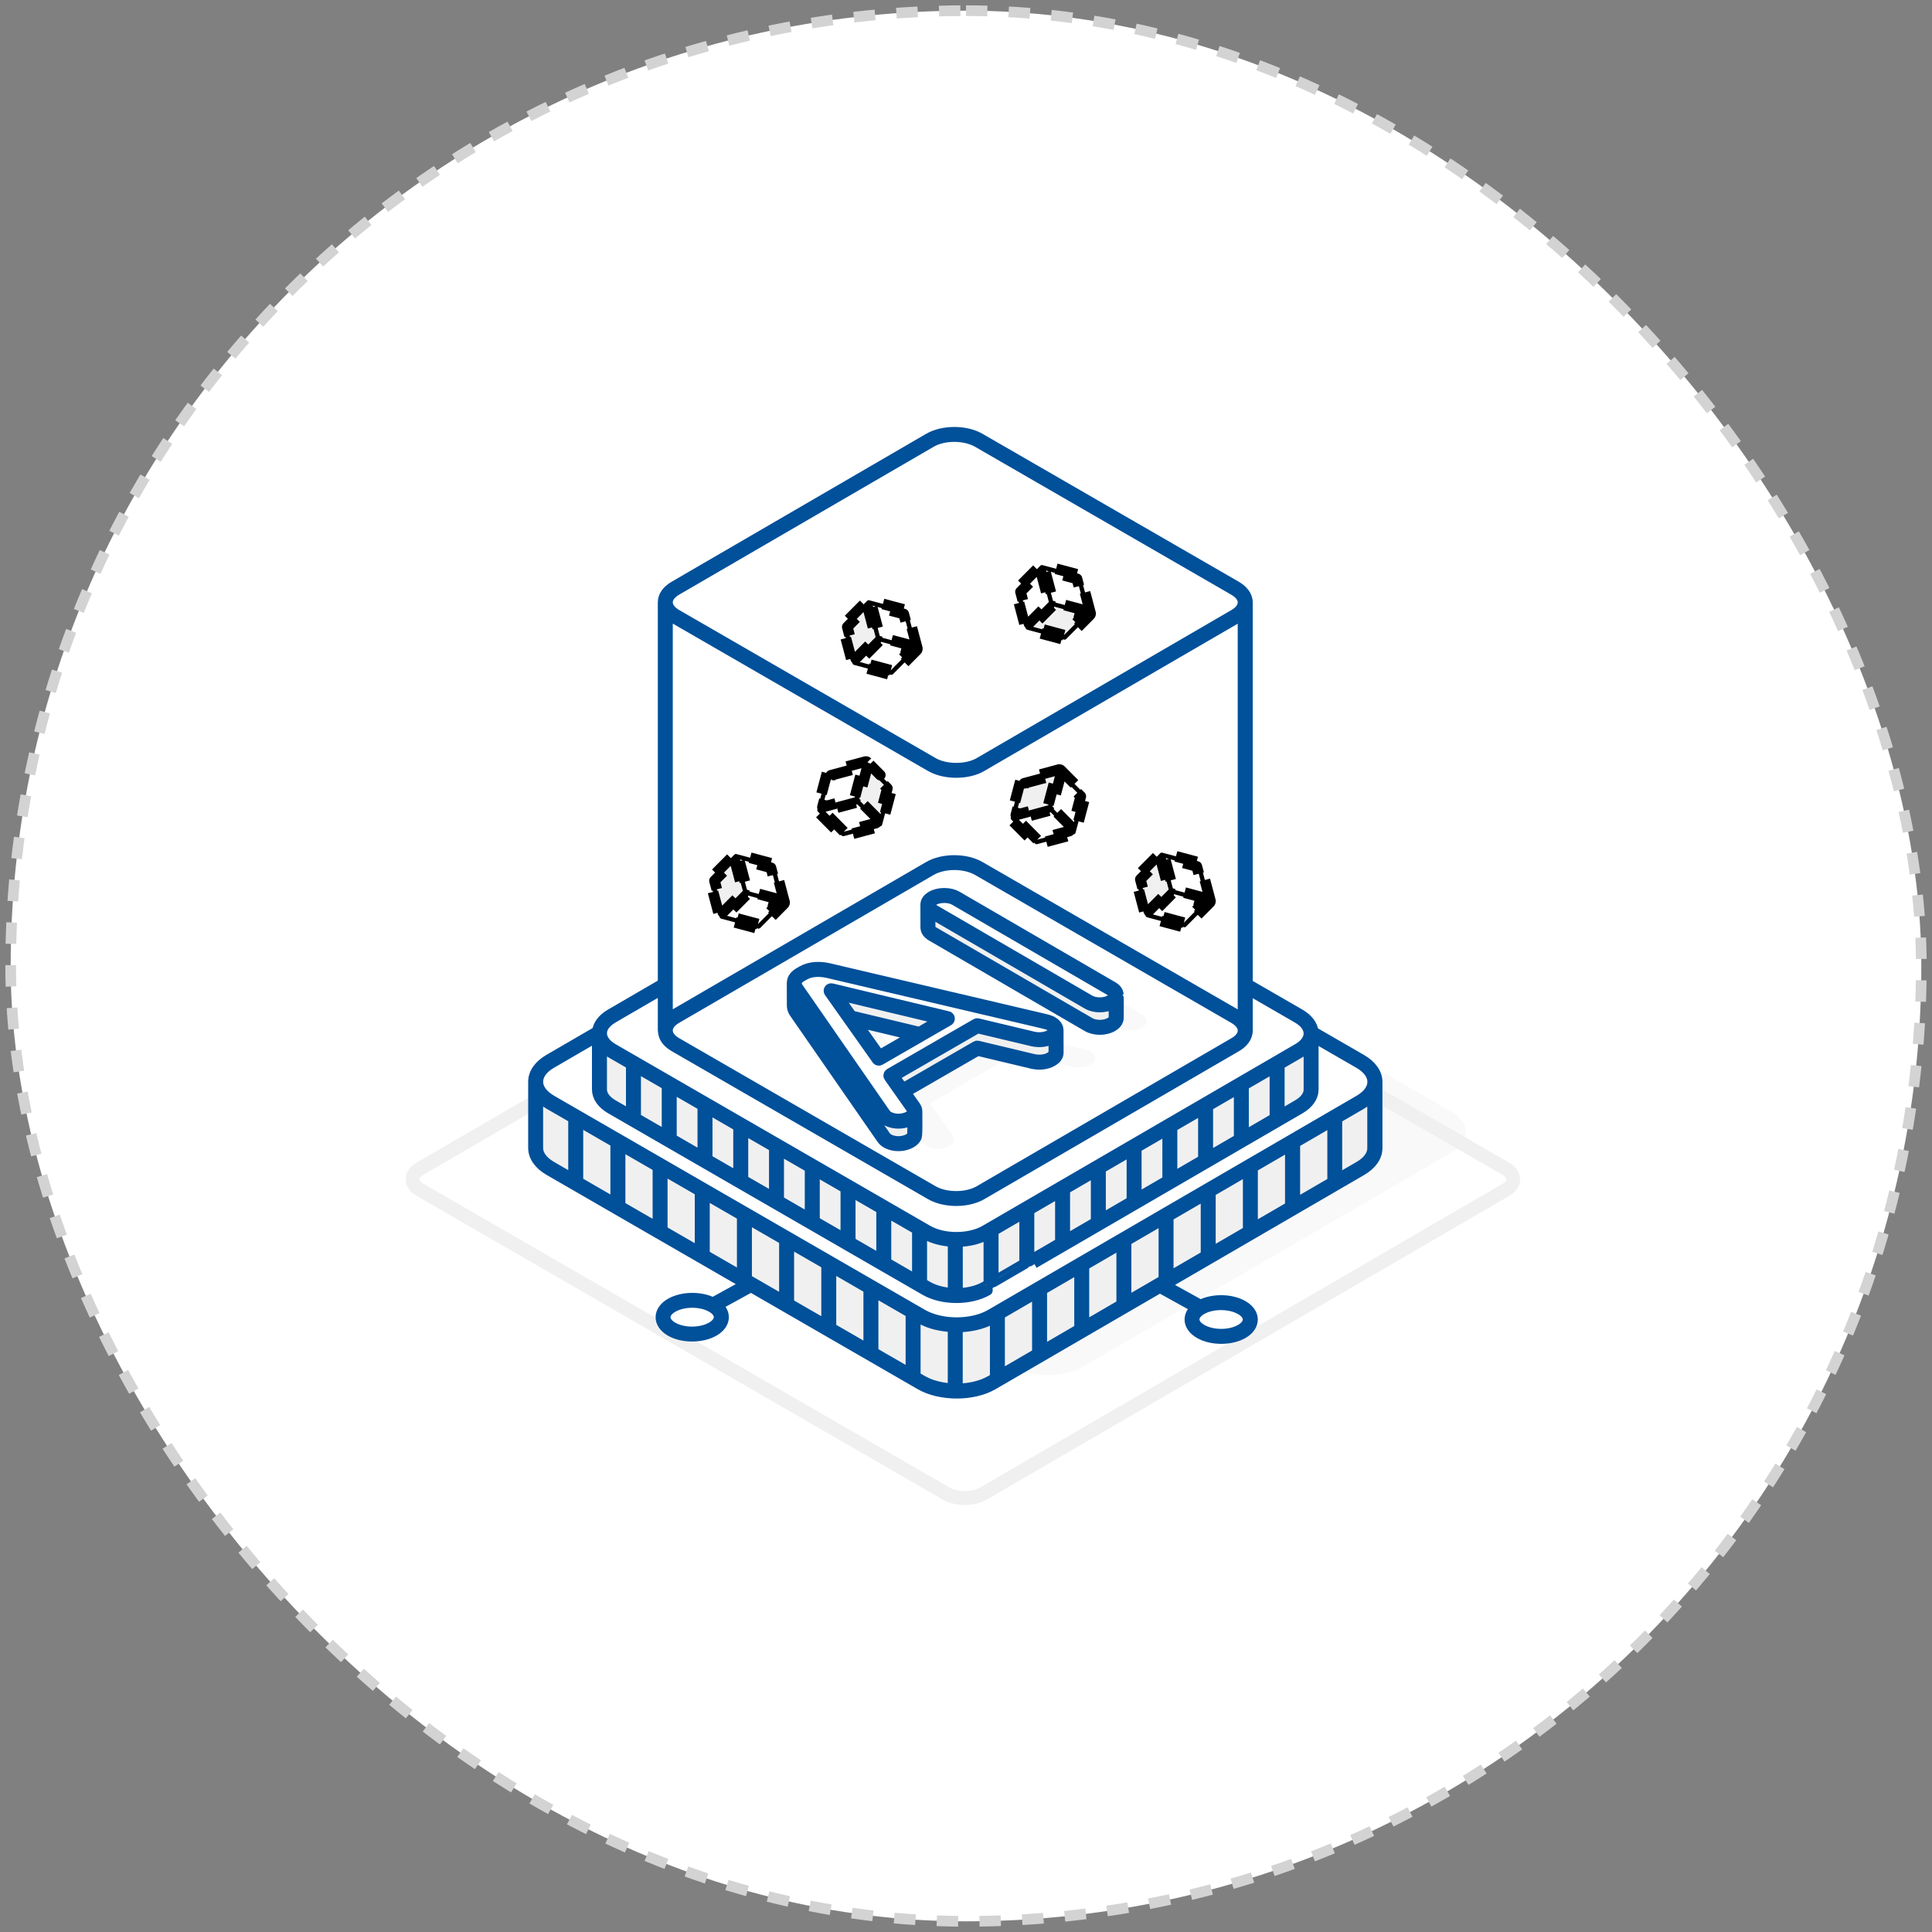
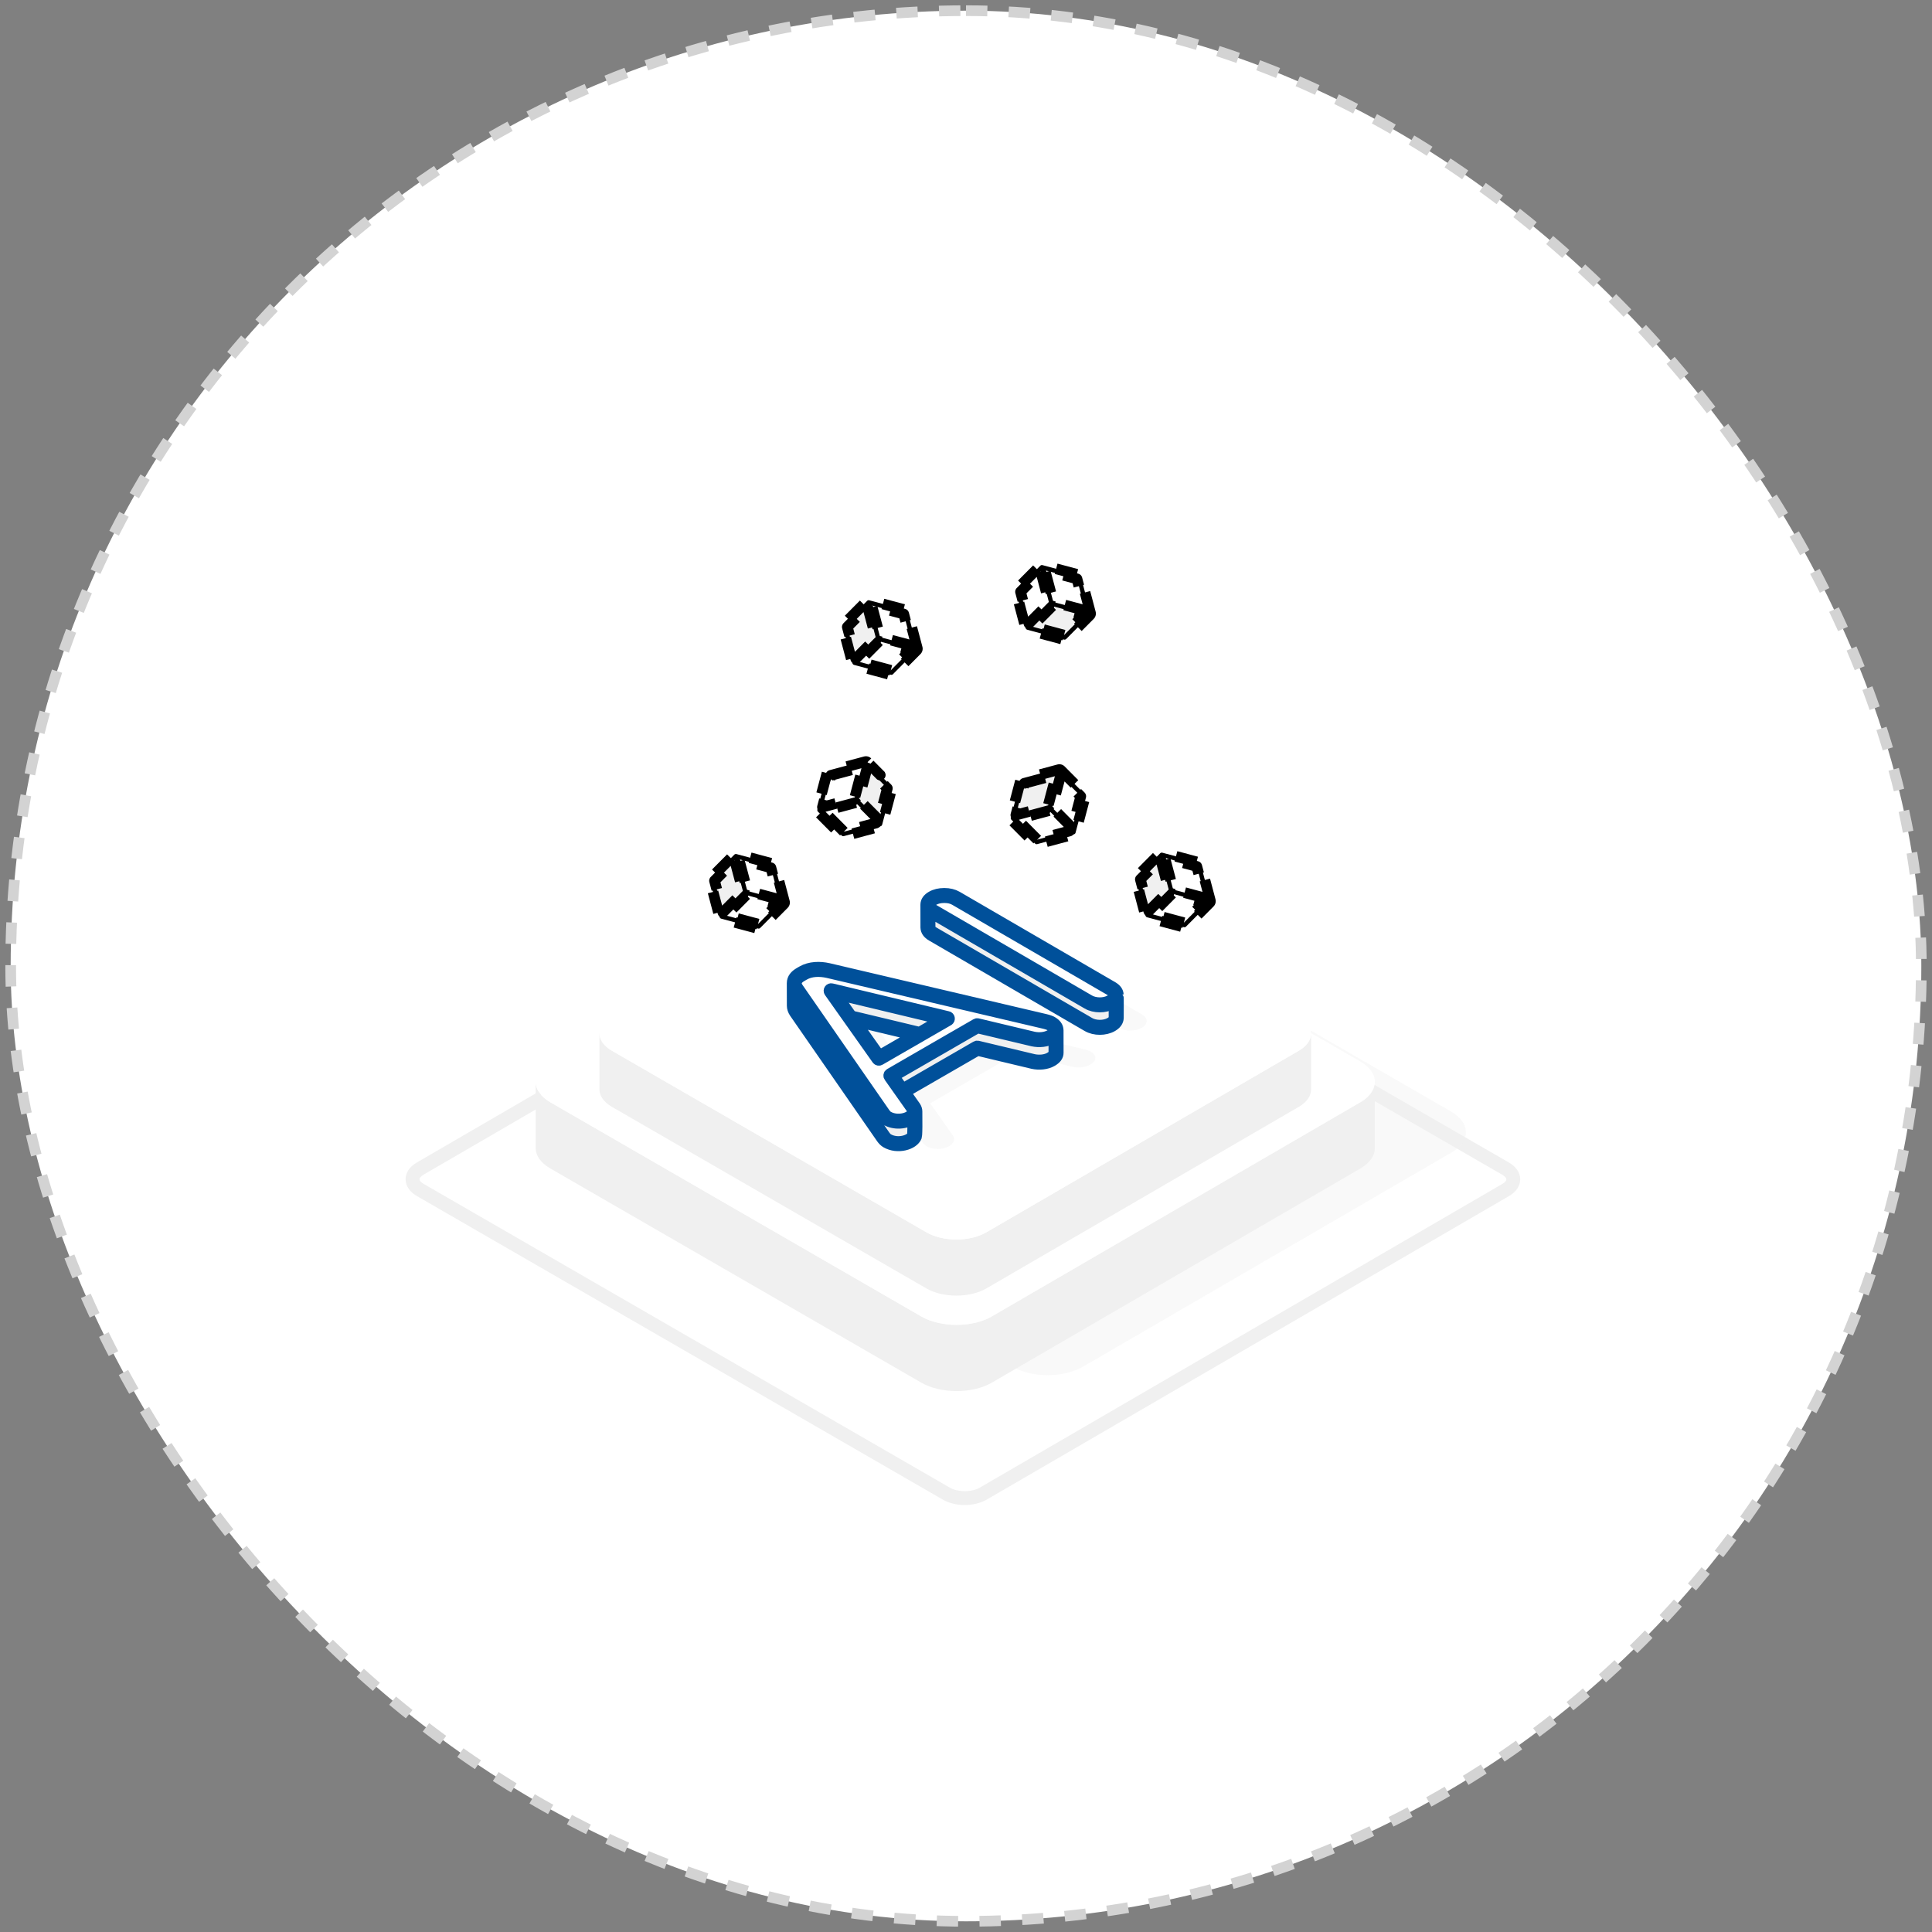
<svg xmlns="http://www.w3.org/2000/svg" width="181" height="181" viewBox="0 0 181 181" fill="none">
  <rect x="0" y="0" width="181" height="181" fill="#808080" stroke="none" />
  <rect x="1" y="1" width="179" height="179" rx="89.5" fill="white" />
  <g clip-path="url(#clip0_30_14975)">
    <g clip-path="url(#clip1_30_14975)">
      <path d="M141.13 109.354L128.745 102.203V102.552L140.979 109.617C141.832 110.115 141.836 110.857 140.989 111.354L92.032 139.81C91.121 140.331 89.642 140.329 88.734 139.803L39.451 111.352C38.592 110.854 38.584 110.112 39.434 109.615L50.194 103.362V103.013L39.282 109.354C38.232 109.967 38.237 110.998 39.298 111.613L88.579 140.059C89.584 140.641 91.164 140.646 92.178 140.066L141.137 111.61C142.186 110.998 142.184 109.969 141.127 109.352L141.13 109.354Z" fill="#F0F0F0" stroke="#F0F0F0" />
      <g opacity="0.4">
        <path d="M135.957 104.144C137.789 105.203 137.8 106.919 135.978 107.976L101.456 128.038C99.637 129.097 96.674 129.097 94.84 128.038L60.093 107.976C58.261 106.917 58.25 105.201 60.072 104.144L94.594 84.082C96.413 83.023 99.376 83.023 101.21 84.082L135.957 104.144Z" fill="#F0F0F0" />
      </g>
      <path d="M128.806 101.365V107.567C128.804 108.255 128.348 108.943 127.447 109.469L92.924 129.531C91.105 130.588 88.142 130.588 86.308 129.531L51.561 109.469C50.638 108.939 50.18 108.239 50.183 107.539V101.343C50.183 102.043 50.643 102.738 51.561 103.269L86.308 123.328C88.142 124.387 91.105 124.387 92.924 123.328L127.447 103.266C128.348 102.74 128.804 102.052 128.806 101.365Z" fill="#F0F0F0" />
      <path d="M127.425 99.435C129.257 100.493 129.268 102.21 127.447 103.266L92.924 123.328C91.105 124.387 88.142 124.387 86.308 123.328L51.561 103.266C49.73 102.207 49.718 100.491 51.54 99.435L86.062 79.373C87.881 78.314 90.844 78.314 92.678 79.373L127.425 99.435Z" fill="white" />
      <path d="M122.828 96.824V102.083C122.826 102.665 122.441 103.25 121.676 103.696L92.403 120.708C90.861 121.605 88.349 121.605 86.794 120.708L57.329 103.696C56.548 103.245 56.158 102.653 56.16 102.059V96.805C56.16 97.397 56.55 97.988 57.329 98.439L86.794 115.449C88.349 116.348 90.861 116.348 92.403 115.449L121.676 98.437C122.441 97.991 122.826 97.408 122.828 96.824Z" fill="#F0F0F0" />
      <path d="M121.657 95.187C123.211 96.084 123.218 97.54 121.676 98.437L92.403 115.449C90.861 116.346 88.346 116.346 86.794 115.449L57.332 98.439C55.778 97.542 55.77 96.087 57.313 95.19L86.585 78.177C88.128 77.281 90.642 77.281 92.194 78.177L121.657 95.187Z" fill="white" />
      <path d="M116.661 56.442V96.558C116.661 97.033 116.346 97.509 115.722 97.873L91.866 111.737C90.609 112.467 88.56 112.467 87.294 111.737L63.281 97.873C62.645 97.507 62.325 97.023 62.328 96.54V56.428C62.328 56.911 62.645 57.392 63.281 57.759L87.294 71.62C88.56 72.353 90.609 72.353 91.866 71.62L115.722 57.756C116.346 57.392 116.658 56.918 116.661 56.442Z" fill="white" />
      <g opacity="0.4">
        <path d="M78.276 95.26C78.119 95.021 78.065 94.784 78.115 94.546C78.162 94.307 78.354 94.093 78.685 93.901L78.922 93.762C79.255 93.57 79.626 93.459 80.04 93.434C80.451 93.405 80.861 93.438 81.272 93.53L101.564 98.296C101.832 98.359 102.029 98.43 102.156 98.502C102.457 98.676 102.609 98.88 102.614 99.113C102.619 99.345 102.464 99.554 102.147 99.737C101.926 99.864 101.663 99.949 101.365 99.984C101.062 100.022 100.764 100.007 100.466 99.942L95.23 98.693L87.144 103.362L89.285 106.398C89.396 106.572 89.417 106.746 89.353 106.919C89.288 107.093 89.144 107.243 88.921 107.373C88.605 107.556 88.245 107.645 87.844 107.64C87.44 107.635 87.09 107.546 86.79 107.373C86.663 107.3 86.546 107.185 86.435 107.03L78.274 95.26H78.276ZM92.438 98.035L81.547 95.427L86.015 101.745L92.438 98.038" fill="#F0F0F0" />
      </g>
      <g opacity="0.4">
        <path d="M90.225 86.571C89.924 86.745 89.776 86.954 89.783 87.195C89.788 87.44 89.943 87.646 90.241 87.82L104.823 96.293C105.124 96.467 105.478 96.554 105.889 96.554C106.3 96.554 106.654 96.467 106.957 96.293C107.258 96.12 107.415 95.911 107.424 95.669C107.434 95.427 107.288 95.218 106.99 95.044L92.408 86.571C92.107 86.397 91.746 86.31 91.319 86.31C90.891 86.31 90.527 86.397 90.227 86.571H90.225Z" fill="#F0F0F0" />
      </g>
      <path d="M104.57 93.229C104.57 93.229 104.57 93.246 104.57 93.253C104.56 93.495 104.405 93.704 104.102 93.877C103.802 94.051 103.445 94.138 103.034 94.138C102.623 94.138 102.269 94.051 101.968 93.877L87.386 85.404C87.085 85.23 86.933 85.021 86.928 84.78C86.928 84.775 86.928 84.77 86.928 84.766L86.933 86.871C86.933 86.871 86.933 86.881 86.933 86.886C86.938 87.13 87.093 87.336 87.391 87.51L101.973 95.983C102.273 96.157 102.628 96.244 103.039 96.244C103.45 96.244 103.804 96.157 104.107 95.983C104.408 95.81 104.565 95.601 104.574 95.359C104.574 95.352 104.574 95.342 104.574 95.335L104.57 93.229Z" fill="#F0F0F0" />
      <path d="M88.755 95.429L77.863 92.821L77.868 94.927L88.759 97.535L88.755 95.429Z" fill="#F0F0F0" />
      <path d="M98.465 97.131C98.245 97.258 97.982 97.343 97.683 97.378C97.381 97.415 97.082 97.401 96.784 97.336L91.549 96.087L83.463 100.756L83.468 102.862L91.553 98.193L96.789 99.442C97.087 99.505 97.388 99.519 97.688 99.484C97.989 99.446 98.249 99.364 98.47 99.237C98.782 99.057 98.937 98.852 98.937 98.625L98.933 96.519C98.933 96.749 98.778 96.953 98.465 97.131Z" fill="#F0F0F0" />
      <path d="M85.67 104.316C85.604 104.489 85.461 104.64 85.238 104.769C84.921 104.952 84.562 105.041 84.16 105.036C83.756 105.032 83.406 104.943 83.106 104.769C82.979 104.696 82.862 104.581 82.751 104.426L74.59 92.656C74.471 92.476 74.412 92.297 74.41 92.117L74.414 94.222C74.414 94.403 74.475 94.582 74.595 94.762L82.756 106.532C82.866 106.687 82.984 106.802 83.111 106.875C83.411 107.048 83.761 107.138 84.165 107.142C84.566 107.147 84.925 107.058 85.242 106.875C85.466 106.746 85.609 106.595 85.674 106.422C85.698 106.356 85.71 105.626 85.71 105.56L85.705 104.121C85.705 104.187 85.693 104.25 85.67 104.316Z" fill="#F0F0F0" />
      <path d="M74.593 92.656C74.436 92.417 74.382 92.18 74.431 91.943C74.478 91.703 74.67 91.49 75.001 91.297L75.238 91.159C75.572 90.966 75.943 90.856 76.356 90.83C76.767 90.802 77.178 90.835 77.589 90.926L97.881 95.692C98.148 95.755 98.346 95.826 98.472 95.899C98.773 96.073 98.925 96.277 98.93 96.509C98.935 96.742 98.78 96.951 98.463 97.134C98.242 97.26 97.979 97.345 97.681 97.38C97.378 97.418 97.08 97.404 96.782 97.338L91.546 96.089L83.46 100.759L85.602 103.794C85.712 103.968 85.733 104.142 85.67 104.316C85.604 104.489 85.461 104.64 85.238 104.769C84.921 104.952 84.562 105.041 84.16 105.036C83.756 105.032 83.406 104.942 83.106 104.769C82.979 104.696 82.862 104.581 82.751 104.426L74.59 92.656H74.593ZM88.755 95.431L77.863 92.823L82.331 99.141L88.755 95.434" fill="white" />
      <path d="M68.942 80.208L66.714 82.451L67.62 85.874L69.848 83.632L68.942 80.208Z" fill="#F0F0F0" />
      <path d="M69.848 83.632L67.62 85.874L71.073 86.799L73.299 84.556L69.848 83.632Z" fill="white" />
-       <path d="M68.942 80.208L69.848 83.632L73.299 84.556L72.393 81.133L68.942 80.208Z" fill="white" />
      <path d="M81.383 56.435L79.155 58.674L80.061 62.097L82.289 59.855L81.383 56.435Z" fill="#F0F0F0" />
      <path d="M82.289 59.855L80.061 62.097L83.514 63.023L85.74 60.78L82.289 59.855Z" fill="white" />
      <path d="M81.383 56.435L82.289 59.855L85.74 60.78L84.834 57.36L81.383 56.435Z" fill="white" />
      <path d="M99.249 72.296L101.475 74.538L100.569 77.962L98.341 75.719L99.249 72.296Z" fill="white" />
      <path d="M98.341 75.719L100.569 77.962L97.118 78.887L94.89 76.644L98.341 75.719Z" fill="white" />
      <path d="M99.249 72.296L98.341 75.719L94.89 76.644L95.796 73.221L99.249 72.296Z" fill="#F0F0F0" />
      <path d="M81.127 71.547L83.355 73.79L82.448 77.213L80.221 74.971L81.127 71.547Z" fill="#F0F0F0" />
      <path d="M80.221 74.971L82.448 77.213L78.995 78.138L76.769 75.895L80.221 74.971Z" fill="white" />
      <path d="M81.127 71.547L80.221 74.971L76.769 75.895L77.675 72.472L81.127 71.547Z" fill="white" />
      <path d="M97.608 53.138L95.383 55.38L96.289 58.804L98.515 56.561L97.608 53.138Z" fill="white" />
      <path d="M98.515 56.561L96.289 58.804L99.74 59.729L101.968 57.486L98.515 56.561Z" fill="#F0F0F0" />
      <path d="M97.608 53.138L98.515 56.561L101.968 57.486L101.062 54.063L97.608 53.138Z" fill="white" />
      <path d="M108.836 80.082L106.61 82.324L107.516 85.745L109.742 83.502L108.836 80.082Z" fill="#F0F0F0" />
      <path d="M109.742 83.502L107.516 85.745L110.967 86.67L113.195 84.427L109.742 83.502Z" fill="white" />
      <path d="M108.836 80.082L109.742 83.502L113.195 84.427L112.289 81.007L108.836 80.082Z" fill="white" />
      <path d="M73.494 84.505L72.588 81.082C72.569 81.011 72.515 80.957 72.445 80.939L68.993 80.014C68.921 79.995 68.843 80.023 68.798 80.065L66.57 82.307C66.521 82.359 66.5 82.432 66.519 82.5L67.425 85.923C67.441 85.984 67.495 86.045 67.568 86.066L71.019 86.991C71.09 87.01 71.165 86.991 71.214 86.94L73.442 84.698C73.494 84.646 73.51 84.564 73.494 84.505ZM73.015 84.272C72.334 84.089 70.508 83.601 70.012 83.467L69.223 80.495L72.226 81.3L73.013 84.272H73.015ZM68.836 80.601C69.068 81.481 69.39 82.69 69.623 83.57L67.725 85.482L66.939 82.512L68.838 80.601H68.836ZM71.012 86.573L68.01 85.768C68.683 85.09 69.529 84.24 69.909 83.855C70.677 84.061 72.536 84.559 72.912 84.66L71.012 86.573Z" fill="black" stroke="black" stroke-linejoin="round" stroke-dasharray="2 2" />
      <path d="M85.935 60.729L85.029 57.306C85.01 57.235 84.956 57.181 84.886 57.162L81.434 56.237C81.362 56.216 81.286 56.244 81.239 56.289L79.011 58.531C78.962 58.583 78.941 58.656 78.96 58.724L79.866 62.147C79.882 62.21 79.936 62.269 80.009 62.29L83.46 63.215C83.531 63.234 83.606 63.215 83.655 63.163L85.883 60.921C85.933 60.872 85.951 60.787 85.935 60.729ZM85.456 60.496C84.775 60.313 82.949 59.825 82.453 59.691L81.664 56.719L84.667 57.524L85.454 60.496H85.456ZM81.277 56.824C81.509 57.705 81.831 58.914 82.064 59.794L80.166 61.705L79.38 58.735L81.277 56.824ZM83.453 62.797L80.451 61.992C81.124 61.313 81.97 60.463 82.35 60.078C83.118 60.285 84.977 60.783 85.353 60.884L83.453 62.797Z" fill="black" stroke="black" stroke-linejoin="round" stroke-dasharray="2 2" />
      <path d="M99.39 72.156C99.341 72.106 99.266 72.085 99.195 72.104L95.744 73.029C95.674 73.048 95.62 73.102 95.601 73.172L94.695 76.595C94.678 76.661 94.704 76.745 94.746 76.788L96.974 79.03C97.026 79.082 97.099 79.1 97.169 79.082L100.621 78.156C100.693 78.138 100.747 78.077 100.764 78.013L101.67 74.59C101.689 74.522 101.67 74.447 101.618 74.398L99.39 72.156ZM95.96 73.386L98.963 72.58L98.174 75.553C97.676 75.687 95.862 76.173 95.171 76.358L95.958 73.386H95.96ZM97.176 78.661L95.277 76.748C95.657 76.647 97.517 76.147 98.28 75.942C98.716 76.382 99.524 77.196 100.179 77.856L97.176 78.661ZM100.463 77.57L98.566 75.658C98.799 74.778 99.12 73.569 99.353 72.688L101.252 74.6L100.466 77.57H100.463Z" fill="black" stroke="black" stroke-linejoin="round" stroke-dasharray="2 2" />
      <path d="M81.27 71.407C81.225 71.362 81.15 71.334 81.075 71.355L77.624 72.28C77.553 72.299 77.499 72.353 77.481 72.423L76.574 75.846C76.558 75.912 76.584 75.996 76.626 76.039L78.854 78.281C78.906 78.333 78.978 78.351 79.049 78.333L82.5 77.408C82.573 77.389 82.627 77.325 82.643 77.264L83.55 73.841C83.568 73.773 83.55 73.698 83.498 73.649C80.704 70.838 84.061 74.217 81.27 71.407ZM77.84 72.639L80.843 71.834L80.056 74.806C79.009 75.088 78.084 75.335 77.053 75.612L77.842 72.639H77.84ZM79.056 77.915L77.157 76.001C77.582 75.886 79.434 75.391 80.159 75.196C80.596 75.635 81.404 76.45 82.059 77.109L79.056 77.915ZM82.343 76.823L80.446 74.912L81.232 71.942L83.132 73.853L82.345 76.823H82.343Z" fill="black" stroke="black" stroke-linejoin="round" stroke-dasharray="2 2" />
      <path d="M102.163 57.435L101.257 54.012C101.238 53.941 101.184 53.887 101.114 53.868L97.662 52.943C97.592 52.925 97.519 52.943 97.467 52.995L95.239 55.237C95.19 55.289 95.169 55.362 95.188 55.43L96.094 58.853C96.11 58.916 96.164 58.975 96.237 58.996L99.689 59.921C99.705 59.926 99.724 59.928 99.74 59.928C99.794 59.928 99.846 59.907 99.883 59.869L102.111 57.627C102.156 57.583 102.182 57.503 102.163 57.435ZM101.684 57.202C101.003 57.019 99.177 56.531 98.681 56.397L97.892 53.425L100.895 54.23L101.684 57.202ZM97.505 53.53C97.737 54.411 98.059 55.62 98.291 56.5L96.394 58.411L95.608 55.441L97.507 53.53H97.505ZM99.681 59.503L96.679 58.698C97.352 58.019 98.198 57.169 98.578 56.784C99.346 56.991 101.205 57.489 101.581 57.59L99.681 59.503Z" fill="black" stroke="black" stroke-linejoin="round" stroke-dasharray="2 2" />
      <path d="M113.39 84.376L112.484 80.953C112.465 80.882 112.411 80.828 112.341 80.809L108.89 79.885C108.819 79.866 108.744 79.887 108.695 79.936L106.467 82.178C106.417 82.23 106.396 82.303 106.415 82.371L107.321 85.794C107.338 85.855 107.392 85.916 107.464 85.937L110.916 86.862C110.986 86.881 111.061 86.862 111.111 86.811L113.339 84.568C113.39 84.517 113.407 84.434 113.39 84.376ZM112.911 84.143C112.23 83.96 110.404 83.472 109.908 83.338L109.12 80.366L112.122 81.171L112.911 84.143ZM108.732 80.471L108.774 80.629L109.519 83.441L107.622 85.353L106.835 82.382L108.735 80.471H108.732ZM110.909 86.444L107.906 85.639C108.58 84.96 109.425 84.111 109.805 83.725C110.573 83.932 112.432 84.43 112.808 84.531L110.909 86.444Z" fill="black" stroke="black" stroke-linejoin="round" stroke-dasharray="2 2" />
      <path d="M87.372 84.155C87.071 84.329 86.923 84.538 86.93 84.78C86.935 85.024 87.09 85.23 87.388 85.404L101.971 93.877C102.271 94.051 102.626 94.138 103.036 94.138C103.447 94.138 103.802 94.051 104.105 93.877C104.408 93.704 104.563 93.495 104.572 93.253C104.581 93.011 104.436 92.802 104.138 92.628L89.555 84.155C89.255 83.981 88.893 83.894 88.466 83.894C88.039 83.894 87.675 83.981 87.374 84.155H87.372Z" fill="white" />
-       <path d="M127.526 99.261L123.021 96.659C122.958 96.03 122.516 95.45 121.758 95.014L116.863 92.187V56.437C116.863 55.777 116.377 55.268 115.806 54.934L91.795 41.073C90.476 40.31 88.335 40.31 87.022 41.073L63.168 54.937C62.497 55.326 62.128 55.855 62.128 56.428V92.159L57.212 95.016C56.475 95.443 56.038 96.011 55.972 96.629L51.441 99.261C50.502 99.805 49.983 100.547 49.983 101.341V107.539C49.983 108.345 50.507 109.091 51.465 109.643L53.822 111.002C53.834 111.012 53.845 111.016 53.857 111.023C53.859 111.023 53.862 111.026 53.866 111.028L57.78 113.289L61.727 115.569C61.727 115.569 61.748 115.583 61.762 115.587C61.764 115.587 61.767 115.59 61.769 115.592L65.676 117.846C65.69 117.855 65.704 117.865 65.718 117.87C65.781 117.907 70.172 120.443 69.949 120.314L66.789 122.053C65.666 121.464 63.917 121.483 62.828 122.11C61.631 122.8 61.609 123.99 62.816 124.695C63.931 125.343 65.76 125.34 66.876 124.695C68.01 124.042 68.045 122.985 67.176 122.302L70.357 120.551C75.152 123.319 82.056 127.305 86.217 129.707C88.062 130.775 91.131 130.813 93.032 129.707C94.878 128.634 105.478 122.476 108.664 120.624L112.087 122.518C111.221 123.194 111.242 124.253 112.383 124.911C113.505 125.559 115.318 125.563 116.445 124.911C117.649 124.211 117.628 123.011 116.431 122.326C115.339 121.696 113.595 121.678 112.472 122.272L109.068 120.389C116.074 116.315 119.497 114.327 127.555 109.645C128.491 109.098 129.01 108.363 129.013 107.57V101.36C129.013 100.559 128.484 99.813 127.531 99.263L127.526 99.261ZM66.669 124.345C65.657 124.929 64.016 124.929 63.011 124.345C62.084 123.807 62.088 122.997 63.023 122.457C64.035 121.873 65.676 121.873 66.681 122.457C67.61 122.995 67.603 123.807 66.669 124.345ZM116.224 122.671C117.166 123.213 117.158 124.021 116.236 124.558C115.231 125.143 113.592 125.143 112.578 124.558C111.636 124.016 111.643 123.208 112.564 122.673C112.564 122.673 112.564 122.673 112.566 122.673C113.583 122.084 115.226 122.098 116.222 122.673L116.224 122.671ZM116.496 106.473V101.679L119.445 99.968V104.759L116.496 106.473ZM113.148 108.42V103.625L116.095 101.916V106.708L113.148 108.42ZM106.45 112.312V107.518L109.397 105.807V110.601L106.45 112.312ZM103.1 114.259V109.464L106.049 107.753V112.545L103.1 114.259ZM93.049 120.1V115.306L95.998 113.592V118.386L93.049 120.1ZM92.305 120.532C91.586 120.95 90.647 121.164 89.699 121.178V116.318C90.884 116.299 91.844 116.005 92.509 115.62L92.645 115.541V120.335L92.305 120.532ZM86.898 120.532L86.351 120.215V115.421L86.696 115.62C87.471 116.066 88.403 116.268 89.295 116.311V121.168C88.421 121.128 87.564 120.915 86.895 120.53L86.898 120.532ZM82.998 118.28V113.486C84.759 114.503 84.169 114.162 85.947 115.188V119.983C84.177 118.961 84.763 119.299 82.998 118.28ZM72.947 112.479V107.687L75.896 109.387V109.389V114.181C74.128 113.16 74.715 113.498 72.947 112.479ZM69.195 110.312L66.249 108.61V103.818L69.195 105.52V110.312ZM59.144 104.511L57.433 103.522C56.742 103.125 56.362 102.606 56.362 102.062V97.894C56.599 98.19 56.907 98.423 57.231 98.615L59.144 99.719V104.511ZM59.548 99.954L62.495 101.653V106.445L59.548 104.743V99.954ZM62.898 101.888L65.847 103.59V108.382L62.898 106.68V101.888ZM69.599 105.755L72.546 107.457V112.249C70.771 111.225 71.36 111.566 69.599 110.549V105.755ZM76.3 109.624L79.246 111.324V111.326V116.118L76.3 114.418V109.624ZM79.65 111.559L82.597 113.261V118.055C80.775 117.003 81.472 117.407 79.65 116.353V111.559ZM96.399 113.364L99.346 111.653V116.447L96.399 118.158V113.364ZM99.749 111.418L102.696 109.706V114.5C100.945 115.519 101.463 115.217 99.749 116.212V111.42V111.418ZM109.798 105.576C111.615 104.52 110.925 104.921 112.745 103.865V108.659L109.798 110.371V105.576ZM119.849 99.735L121.781 98.613C122.164 98.394 122.488 98.092 122.631 97.901V102.083C122.631 102.616 122.256 103.128 121.579 103.522L119.849 104.527V99.733V99.735ZM63.368 55.284L87.224 41.42C88.426 40.723 90.382 40.723 91.593 41.42L115.604 55.284C116.743 55.944 116.738 56.93 115.618 57.585L91.765 71.449C90.577 72.156 88.546 72.132 87.393 71.449L63.382 57.585C62.229 56.918 62.269 55.92 63.368 55.284ZM62.53 57.416C62.734 57.62 62.847 57.745 63.18 57.932L87.191 71.796C88.593 72.597 90.762 72.517 91.964 71.796L115.82 57.932C116.13 57.759 116.304 57.578 116.456 57.425V95.575C116.29 95.382 116.069 95.209 115.804 95.054L91.793 81.19C90.473 80.427 88.332 80.427 87.02 81.19L63.166 95.054C62.908 95.201 62.694 95.373 62.53 95.558V57.416ZM91.765 111.561C90.541 112.27 88.586 112.251 87.393 111.561L63.382 97.697C62.225 97.028 62.274 96.03 63.368 95.396L87.224 81.533C87.825 81.185 88.614 81.009 89.405 81.009C90.196 81.009 90.987 81.185 91.593 81.533L115.604 95.396C116.154 95.716 116.459 96.124 116.459 96.552C116.459 97.056 116.055 97.444 115.618 97.697L91.765 111.561ZM57.414 95.359L62.128 92.619V96.537C62.173 96.718 62.093 97.406 63.182 98.047L87.193 111.911C88.55 112.686 90.687 112.657 91.966 111.911L115.823 98.047C116.384 97.725 116.863 97.209 116.863 96.552C116.863 96.519 116.863 92.621 116.863 92.649L121.558 95.361C122.988 96.188 122.981 97.462 121.577 98.263C123.124 97.366 97.392 112.317 92.305 115.273C90.837 116.127 88.407 116.144 86.898 115.273C81.432 112.117 83.317 113.207 82.909 112.97C82.371 112.66 85.613 114.531 72.858 107.168L66.159 103.301L57.433 98.263C56.036 97.455 55.986 96.192 57.414 95.361V95.359ZM51.643 99.606L55.958 97.099V102.057C55.958 102.75 56.407 103.395 57.228 103.867C94.685 125.493 84.864 119.823 86.691 120.877C88.295 121.8 90.891 121.812 92.504 120.877C92.483 120.889 120.321 104.712 121.777 103.867C122.582 103.398 123.028 102.764 123.03 102.081V97.127L127.324 99.606C129.022 100.59 129.034 102.099 127.346 103.088C97.371 120.508 96.275 121.145 93.335 122.854L92.826 123.15C91.086 124.162 88.208 124.18 86.414 123.15C68.174 112.627 51.685 103.102 51.666 103.09C51.002 102.703 50.387 102.109 50.387 101.341V101.336C50.387 100.691 50.833 100.076 51.645 99.604L51.643 99.606ZM121.302 107.067L124.852 105.006V110.742L121.302 112.805V107.067ZM73.895 116.39L77.443 118.438V124.173L73.895 122.126V116.39ZM58.09 107.267L61.64 109.314V115.05L58.09 113V107.267ZM51.662 109.291C50.833 108.814 50.38 108.192 50.382 107.537V102.515C50.69 102.916 51.021 103.184 51.46 103.442L53.735 104.755V110.49L51.659 109.293L51.662 109.291ZM54.139 110.72V104.987C56.334 106.253 55.491 105.767 57.686 107.034V112.77L54.139 110.72ZM62.041 115.285V109.549C64.234 110.814 63.398 110.333 65.589 111.596V117.332L62.041 115.285ZM65.993 117.564V111.829L69.54 113.876V119.612L65.993 117.564ZM69.942 119.844V114.108L73.492 116.156V121.891C73.513 121.903 71.519 120.753 69.942 119.842V119.844ZM77.844 124.408V118.67L81.39 120.72V126.455C79.263 125.228 79.967 125.636 77.842 124.408H77.844ZM81.793 126.688V120.95L85.343 122.999V128.735C83.561 127.707 83.58 127.719 81.793 126.686V126.688ZM86.409 129.353L85.745 128.968V123.232L86.207 123.5C87.17 124.058 88.201 124.237 89.292 124.31V130.111C89.159 130.092 87.689 130.088 86.409 129.353ZM92.821 129.353C91.96 129.855 90.83 130.109 89.694 130.12V124.317C90.811 124.312 92.063 124.061 93.025 123.502L93.241 123.375V129.111L92.821 129.355V129.353ZM93.643 128.874V123.14L97.19 121.077V126.81L93.643 128.871V128.874ZM97.594 126.578V120.844C99.789 119.567 98.944 120.058 101.142 118.78V124.516C99.127 125.685 99.604 125.411 97.594 126.578ZM101.543 124.284V118.548L105.091 116.487V116.484V122.22C102.896 123.495 103.738 123.007 101.543 124.284ZM105.492 121.988V116.252L109.042 114.191V119.924C104.307 122.675 105.891 121.755 105.492 121.988ZM109.444 119.689V113.956L112.991 111.892V117.628C110.798 118.903 111.639 118.414 109.444 119.689ZM113.393 117.395V111.66L116.94 109.598V115.334C114.996 116.466 115.456 116.196 113.393 117.398V117.395ZM117.342 115.099V109.363C119.537 108.089 118.694 108.577 120.889 107.302V113.038L117.342 115.099ZM128.597 107.563C128.597 108.206 128.149 108.819 127.339 109.291C126.106 110.007 126.484 109.786 125.244 110.507V104.771C126.625 103.968 126.167 104.236 127.538 103.438C127.942 103.2 128.327 102.898 128.595 102.524V107.563H128.597Z" fill="#00509A" stroke="#00509A" stroke-linejoin="round" />
      <path d="M104.769 93.189C104.755 92.898 104.577 92.652 104.238 92.455L89.656 83.981C89.325 83.791 88.926 83.693 88.466 83.693C88.006 83.693 87.602 83.789 87.271 83.981C86.912 84.188 86.729 84.451 86.729 84.761V84.787L86.733 86.89C86.74 87.207 86.928 87.475 87.292 87.684L101.874 96.159C102.536 96.544 103.539 96.544 104.208 96.159C104.572 95.948 104.764 95.683 104.776 95.366C104.776 95.169 104.79 93.208 104.769 93.189ZM87.473 84.329C87.743 84.174 88.074 84.096 88.466 84.096C88.858 84.096 89.187 84.174 89.452 84.329L104.034 92.802C104.516 93.084 104.459 93.441 104.001 93.704C103.429 94.032 102.588 94.002 102.069 93.704L87.489 85.23C87.313 85.127 87.222 85.026 87.177 84.946C87.165 84.925 87.156 84.906 87.151 84.888C87.144 84.869 87.142 84.852 87.137 84.836C87.13 84.81 87.13 84.787 87.13 84.773V84.754C87.13 84.679 87.151 84.51 87.471 84.326L87.473 84.329ZM104.006 95.81C103.438 96.138 102.586 96.108 102.076 95.81L87.494 87.336C87.142 87.132 87.135 86.942 87.135 86.869L87.13 85.477C87.13 85.477 87.149 85.489 87.158 85.496C87.196 85.524 87.24 85.552 87.285 85.578L101.867 94.051C102.529 94.439 103.534 94.439 104.201 94.051C104.262 94.016 104.318 93.981 104.368 93.943V95.352C104.363 95.521 104.246 95.671 104.004 95.81H104.006Z" fill="#00509A" stroke="#00509A" stroke-linejoin="round" />
      <path d="M88.856 95.605C89.029 95.5 88.954 95.26 88.802 95.234L77.913 92.624C77.737 92.579 77.591 92.781 77.701 92.936C77.577 92.762 79.462 95.427 82.169 99.254C82.233 99.338 82.345 99.362 82.434 99.312C82.456 99.301 88.835 95.617 88.858 95.605H88.856ZM78.335 93.142L88.217 95.509L86.146 96.704L79.777 95.178L78.338 93.145L78.335 93.142ZM82.39 98.874L80.129 95.678L85.641 96.998L82.39 98.876V98.874Z" fill="#00509A" stroke="#00509A" stroke-linejoin="round" />
      <path d="M99.134 96.519V96.504C99.127 96.199 98.939 95.934 98.576 95.723C98.43 95.641 98.219 95.563 97.93 95.495L77.633 90.729C76.807 90.541 75.875 90.562 75.14 90.983L74.903 91.121C74.501 91.351 74.212 91.654 74.212 92.116L74.217 94.22C74.217 94.441 74.29 94.657 74.433 94.875L82.594 106.647C82.721 106.823 82.862 106.959 83.012 107.048C84.08 107.671 85.585 107.239 85.867 106.49C85.909 106.372 85.914 105.567 85.914 105.56L85.909 104.128V104.118C85.909 103.971 85.86 103.823 85.768 103.679L84.813 102.322L91.588 98.411L96.749 99.644C97.343 99.773 98.052 99.719 98.573 99.416C98.951 99.195 99.144 98.932 99.141 98.627L99.137 96.523V96.519H99.134ZM85.484 106.363C85.28 106.847 84.076 107.199 83.216 106.701C83.113 106.642 83.017 106.546 82.925 106.417L74.769 94.65C74.67 94.502 74.623 94.359 74.621 94.22V93.041L82.589 104.539C82.716 104.717 82.857 104.853 83.007 104.94C83.763 105.382 84.869 105.316 85.508 104.832V105.56C85.508 105.67 85.498 106.248 85.484 106.361V106.363ZM85.435 103.902C85.848 104.555 84.266 105.201 83.212 104.595C83.111 104.536 83.014 104.44 82.921 104.311L74.762 92.544C74.506 92.161 74.555 91.79 75.107 91.473L75.344 91.337C75.987 90.961 76.821 90.964 77.546 91.126L97.836 95.889C98.146 95.965 98.299 96.033 98.374 96.075C98.726 96.281 98.733 96.46 98.733 96.519C98.738 96.671 98.613 96.821 98.367 96.965C97.93 97.213 97.336 97.256 96.831 97.148L91.596 95.899C91.546 95.887 91.492 95.894 91.448 95.92C83.043 100.773 96.209 93.168 83.362 100.59C83.254 100.651 83.233 100.787 83.298 100.881C83.458 101.106 85.179 103.548 85.433 103.907L85.435 103.902ZM98.371 99.064C97.937 99.317 97.336 99.357 96.836 99.249L91.6 97.998C91.551 97.988 91.497 97.993 91.452 98.019L84.578 101.989L83.754 100.82L91.582 96.303L96.742 97.533C97.359 97.667 98.094 97.608 98.634 97.263C98.655 97.251 98.709 97.216 98.733 97.197V98.622C98.733 98.772 98.613 98.923 98.369 99.061L98.371 99.064Z" fill="#00509A" stroke="#00509A" stroke-linejoin="round" />
    </g>
  </g>
  <rect x="1" y="1" width="179" height="179" rx="89.5" stroke="#D3D3D3" stroke-dasharray="2 2" />
  <defs>
    <clipPath id="clip0_30_14975">
      <rect width="120" height="120" fill="white" transform="translate(30.5 30.5)" />
    </clipPath>
    <clipPath id="clip1_30_14975">
      <rect width="105" height="102" fill="white" transform="translate(37.5 39.5)" />
    </clipPath>
  </defs>
</svg>